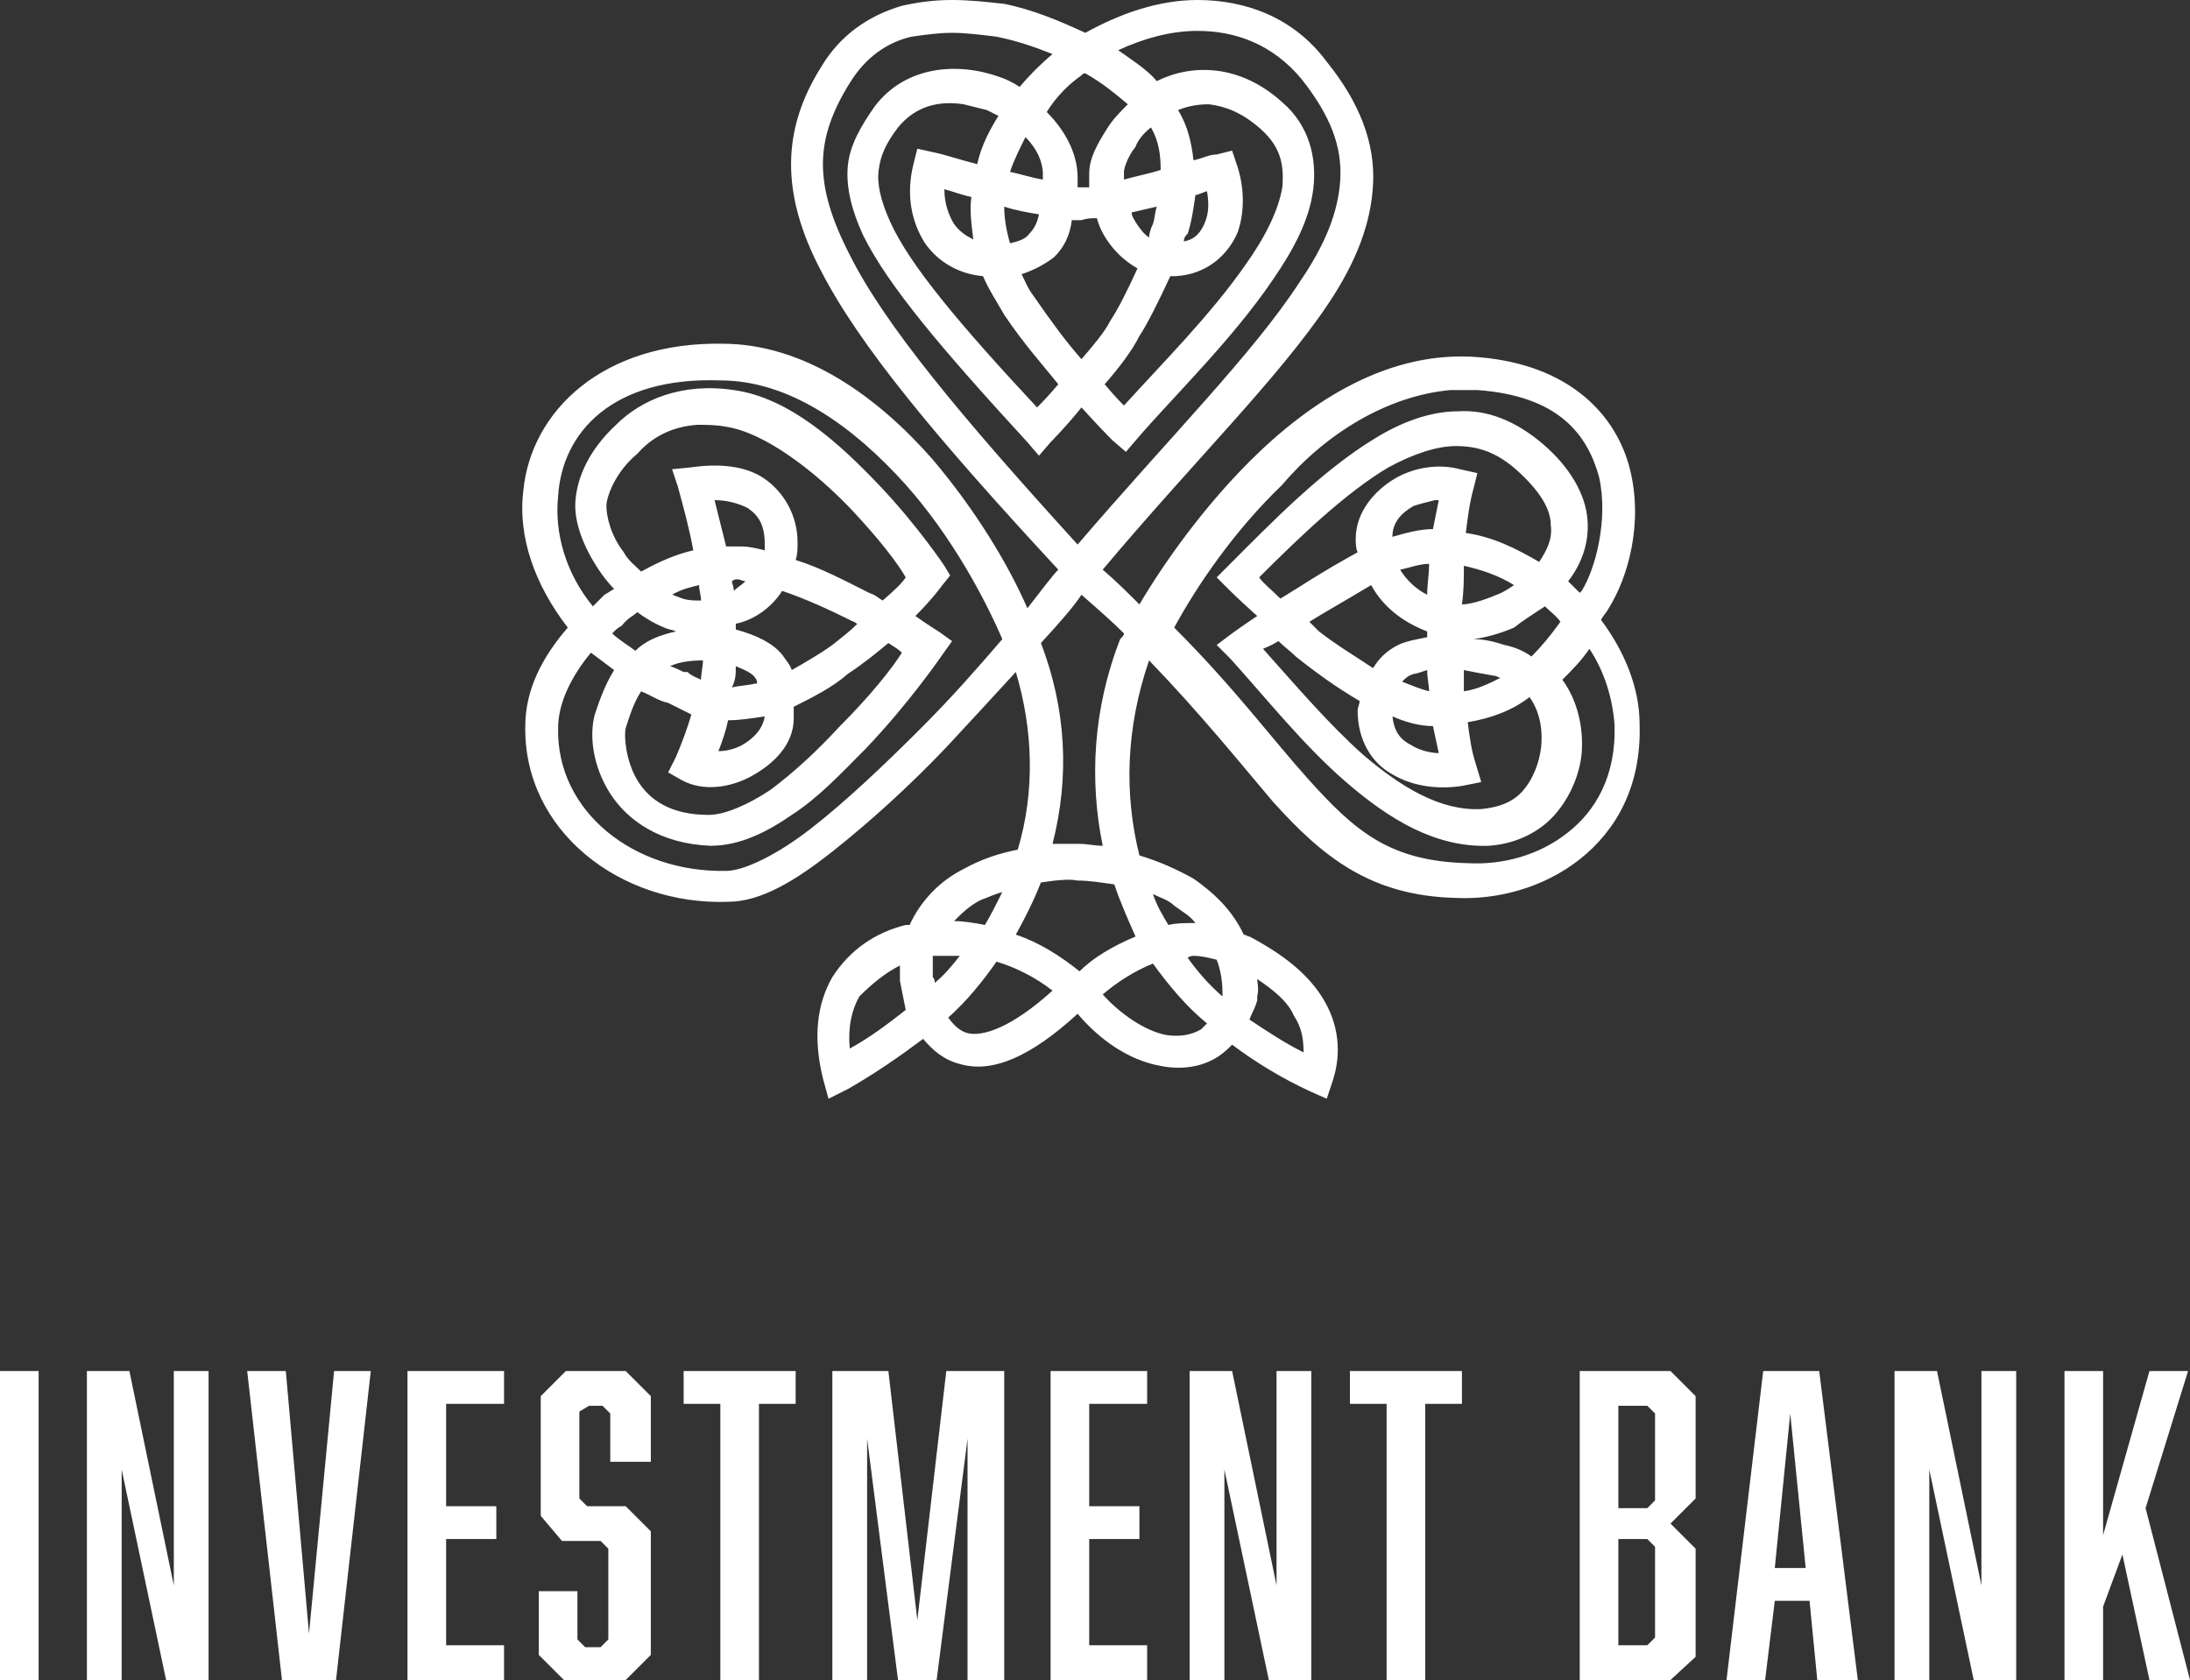
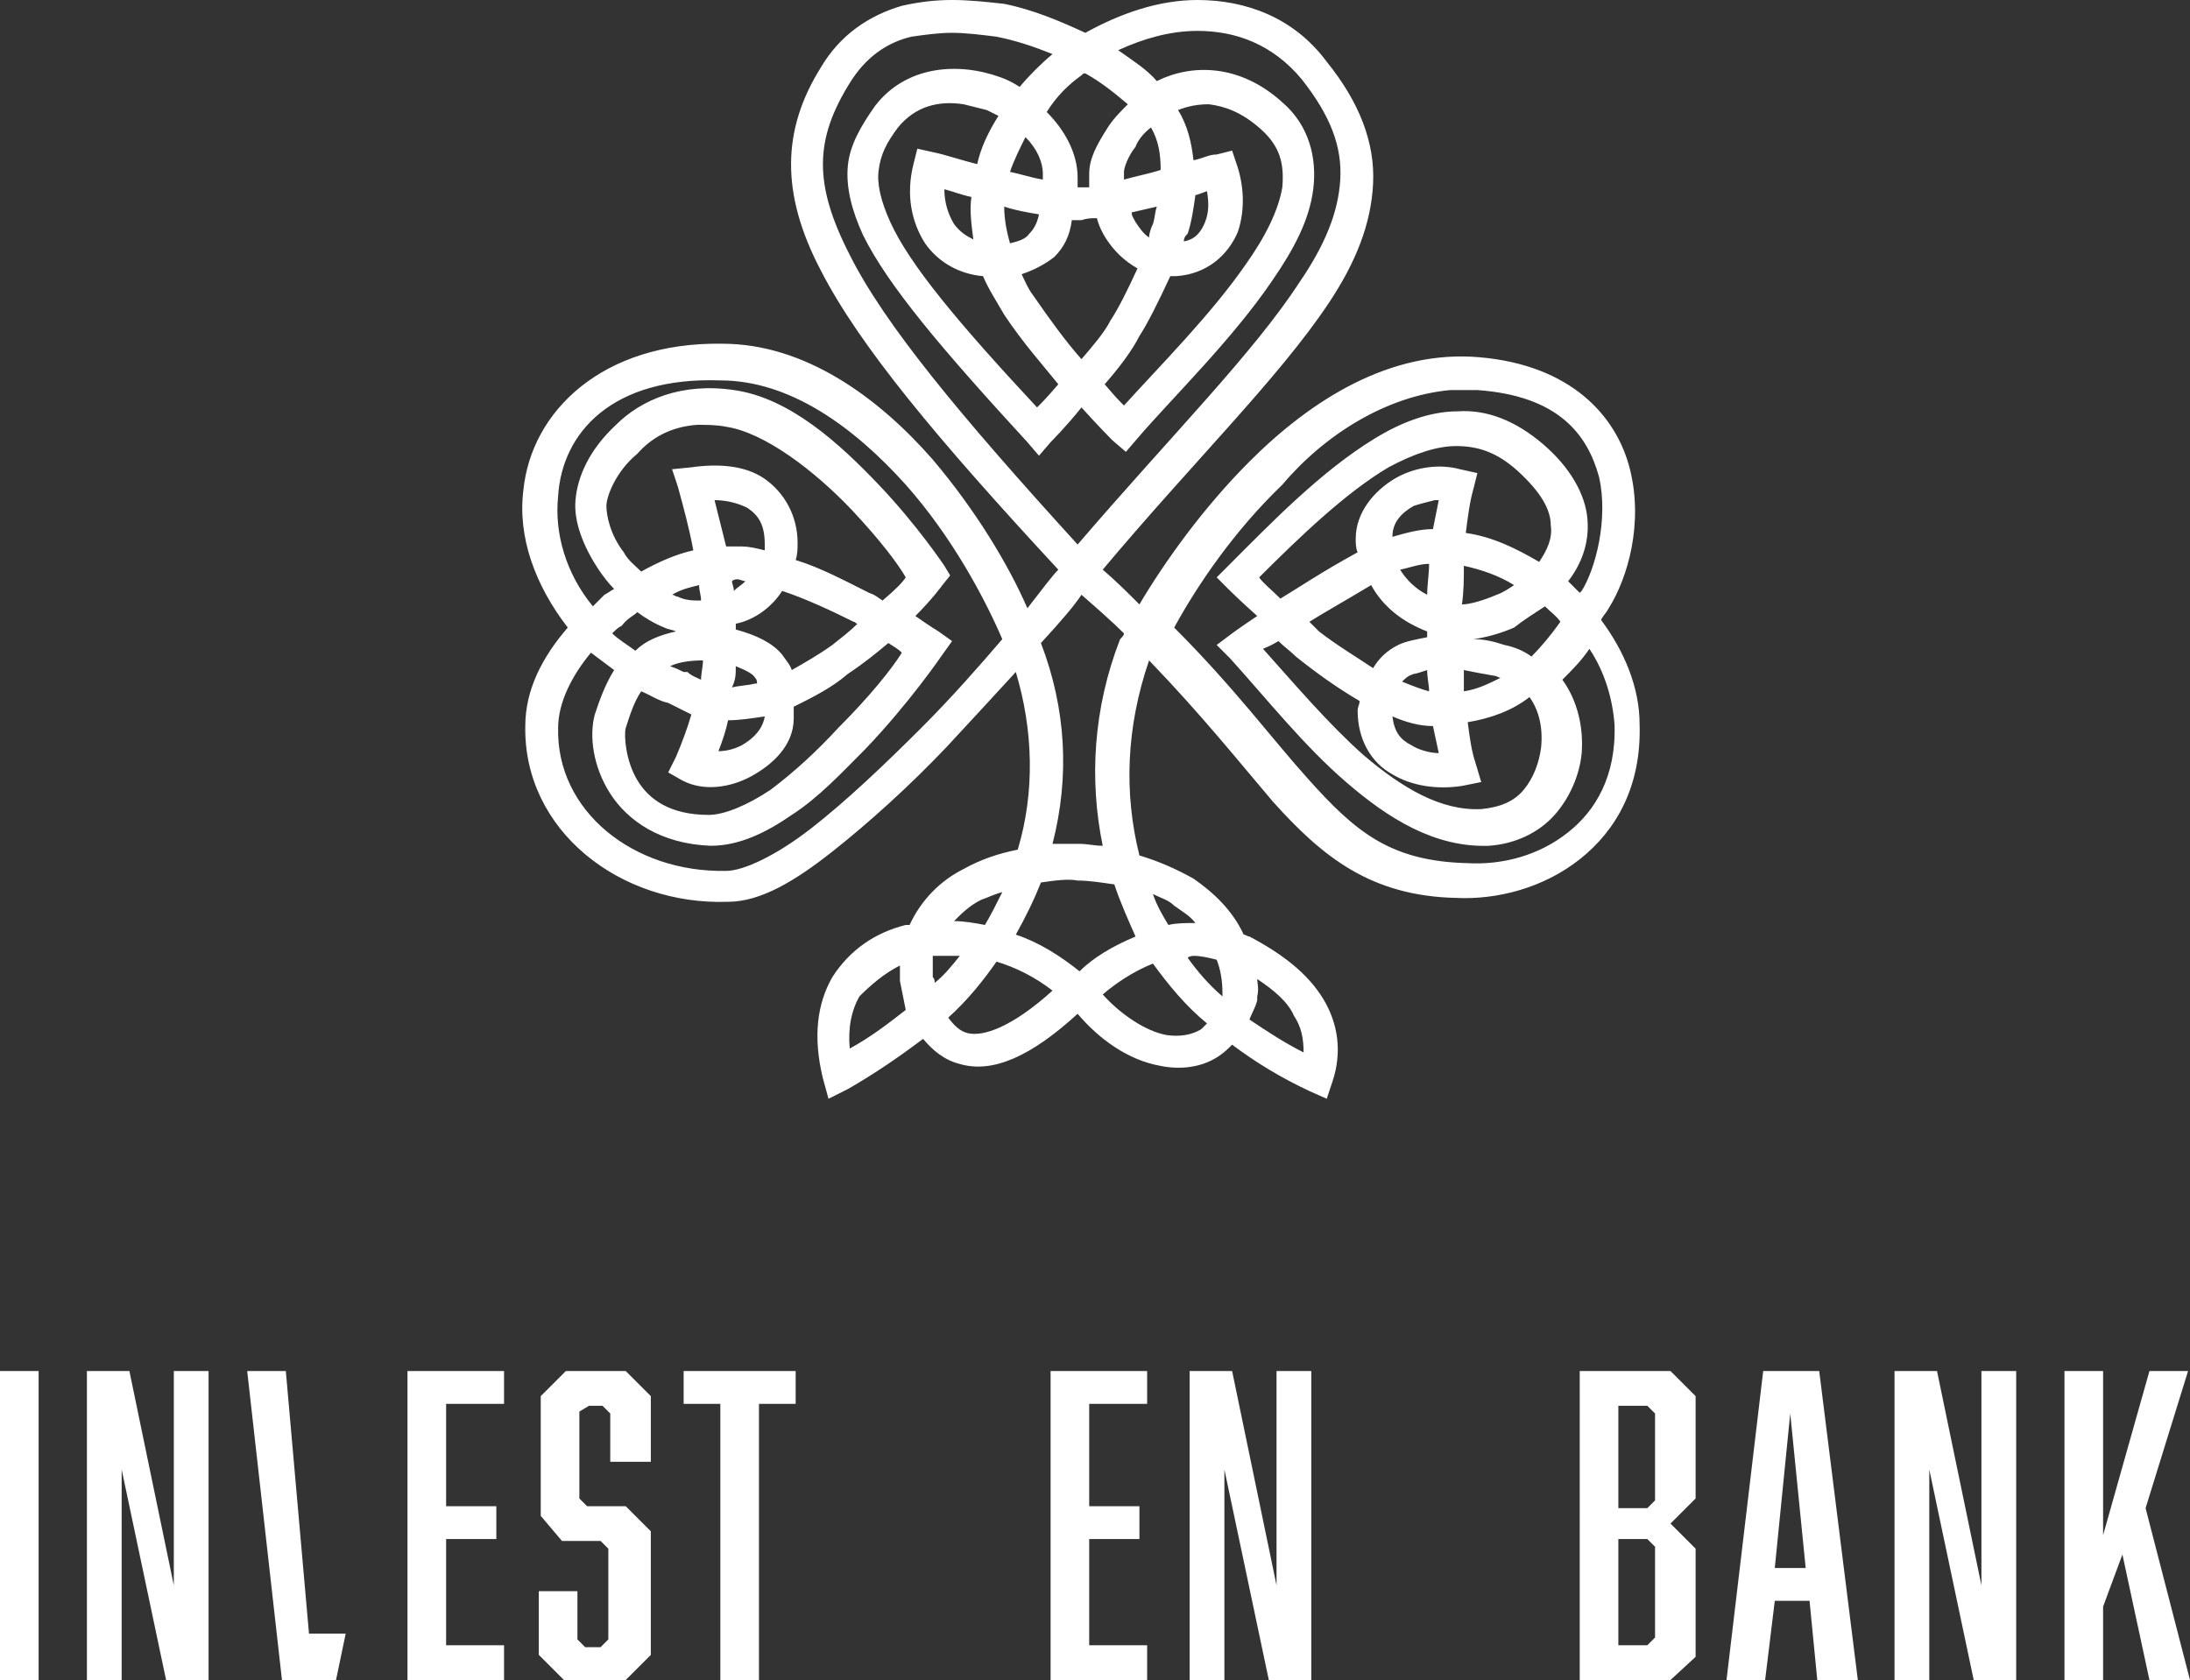
<svg xmlns="http://www.w3.org/2000/svg" version="1.1" id="Layer_1" x="0px" y="0px" viewBox="0 0 113.4 87" style="enable-background:new 0 0 113.4 87;" xml:space="preserve">
  <rect x="0" y="0" width="113.4" height="87" fill="#333333" stroke="none" />
  <style type="text/css">
	.st0{fill:#FFFFFF;}
</style>
  <path class="st0" d="M49.3,0c-0.9,0-1.7,0.1-2.6,0.3c-1.7,0.5-3.2,1.5-4.2,3.2c-2,3.2-2.1,6.5,0,10.5c2,3.9,6,8.7,12.3,15.5  c-0.3,0.3-0.9,1.1-1.6,2c-1-2.3-2.7-5.1-4.9-7.7c-2.8-3.2-6.6-6-10.9-6c0,0,0,0,0,0c-6.2-0.1-9.9,3.5-10.3,7.6  c-0.3,2.4,0.6,4.9,2.3,7.1c-1.3,1.5-2.2,3.2-2.2,5.1c-0.1,5.4,4.9,9.3,10.5,9.1c1.7,0,3.5-1.1,5.4-2.6c1.9-1.5,4-3.4,5.9-5.4  c1.3-1.4,2.5-2.7,3.6-3.9c0.9,3,1,6.2,0.1,9.2c-1,0.2-1.9,0.5-2.8,1c-1.2,0.6-2.2,1.6-2.8,2.9c-0.1,0-0.1,0-0.2,0  c-1.6,0.4-2.9,1.3-3.8,2.7c-0.8,1.4-1,3.1-0.5,5.2l0.3,1.1l1-0.5c1.4-0.8,2.7-1.7,3.9-2.6c0.5,0.6,1.1,1.1,1.9,1.3  c1.7,0.5,3.7-0.4,6.1-2.6c1.1,1.3,2.6,2.4,4.3,2.7c1,0.2,2.1,0.1,3-0.5c0.3-0.2,0.5-0.4,0.7-0.6c1.2,0.9,2.5,1.7,4,2.4l0.9,0.4  l0.3-0.9c0.5-1.5,0.3-3-0.5-4.3c-0.8-1.3-2.1-2.3-3.8-3.2c-0.1,0-0.2-0.1-0.3-0.1c-0.6-1.3-1.6-2.2-2.6-2.9  c-0.9-0.5-1.8-0.9-2.8-1.2c-0.8-3.2-0.7-6.6,0.5-10.1c2.7,2.8,4.7,5.3,6.4,7.3c2.6,2.9,5.1,4.9,9.5,5c2.1,0.1,4.5-0.5,6.4-2  c1.9-1.5,3.2-3.8,3.1-7c0-1.9-0.8-3.8-2-5.4c0.1-0.2,0.3-0.4,0.4-0.6c1-1.6,1.8-4.4,1.1-7.2s-3.1-5.4-7.8-5.8  c-4.6-0.4-8.7,2.2-11.9,5.4c-2.4,2.4-4.4,5.2-5.7,7.4c-0.6-0.6-1.2-1.2-1.9-1.8c4.7-5.6,9.1-9.9,11.7-13.8c1.4-2.1,2.2-4.1,2.3-6.2  c0.1-2.1-0.7-4.2-2.4-6.3C67,0.9,64.5,0,62,0c-2,0-4,0.7-5.8,1.7c-1.3-0.6-2.7-1.2-4.2-1.5C51.1,0.1,50.2,0,49.3,0z M49.3,1.7  c0.7,0,1.5,0.1,2.3,0.2c1,0.2,1.9,0.5,2.9,0.9c-0.6,0.5-1.2,1.1-1.7,1.7c-0.3-0.2-0.7-0.4-1-0.5c-2.2-0.8-4.9-0.6-6.5,1.5  c-0.7,1-1.3,2-1.4,3.1c-0.1,1.1,0.2,2.3,0.8,3.6c1.3,2.6,4,5.8,8.5,10.7l0.6,0.7l0.6-0.7c0,0,0.8-0.8,1.6-1.8c0.9,1,1.6,1.7,1.6,1.7  l0.7,0.6l0.6-0.7c1.8-2.1,4.9-5.1,7-8.2c1.1-1.6,1.9-3.1,2.1-4.7c0.2-1.6-0.2-3.3-1.6-4.5c-2.2-2-4.7-2-6.5-1.1  c-0.5-0.6-1.3-1.1-2-1.6c1.3-0.6,2.7-1,4.1-1c2,0,3.9,0.7,5.4,2.5c1.5,1.9,2.1,3.5,2,5.2c-0.1,1.7-0.8,3.4-2.1,5.3  c-2.4,3.7-6.7,8-11.5,13.6c-6.1-6.7-10-11.4-11.8-15c-1.9-3.7-1.8-6,0-8.9c0.8-1.3,1.9-2.1,3.2-2.4C47.9,1.8,48.6,1.7,49.3,1.7z   M56.2,3.8c0.9,0.5,1.6,1.1,2.2,1.6c-0.4,0.4-0.8,0.8-1.1,1.3c-0.5,0.8-0.9,1.5-0.9,2.3c0,0.2,0,0.5,0,0.7c-0.1,0-0.2,0-0.3,0  c-0.1,0-0.2,0-0.3,0c0-0.2,0-0.3,0-0.5c0-1.3-0.7-2.5-1.6-3.4C54.7,5,55.3,4.4,56,3.9C56.1,3.8,56.1,3.8,56.2,3.8z M49.9,5.4  c0.4,0.1,0.8,0.2,1.2,0.3c0.2,0.1,0.4,0.2,0.6,0.3c-0.5,0.8-0.9,1.6-1.1,2.5c-0.8-0.2-1.7-0.5-2.2-0.6l-0.9-0.2l-0.2,0.8  c-0.4,1.6-0.1,3,0.6,4.1c0.7,1,1.8,1.6,3,1.7c0.3,0.7,0.7,1.3,1.1,2c1,1.5,2,2.6,2.8,3.6c-0.6,0.7-0.8,0.9-1.1,1.2  c-4.1-4.4-6.6-7.4-7.6-9.6c-0.5-1.1-0.7-2-0.6-2.7c0.1-0.8,0.4-1.4,1-2.2C47.4,5.5,48.6,5.2,49.9,5.4z M62.6,5.4  c0.8,0.1,1.7,0.4,2.7,1.3c1,0.9,1.2,1.8,1.1,3c-0.2,1.2-0.9,2.6-1.9,4c-1.8,2.6-4.4,5.2-6.3,7.3c-0.3-0.3-0.4-0.4-1-1.1  c0.7-0.8,1.4-1.7,1.8-2.5c0.4-0.6,1-1.8,1.6-3.1c0.1,0,0.2,0,0.3,0c1.6-0.1,2.7-1.1,3.2-2.3c0.4-1.2,0.3-2.5-0.1-3.6l-0.2-0.6L63,8  c-0.4,0-0.7,0.2-1.2,0.3c-0.1-0.9-0.3-1.8-0.8-2.6C61.5,5.5,62,5.4,62.6,5.4z M59.6,6.6c0.4,0.7,0.5,1.4,0.5,2.2c0,0,0,0,0,0  c-0.6,0.2-1.2,0.3-1.9,0.5c0-0.1,0-0.3,0-0.4c0-0.2,0.2-0.8,0.6-1.3C58.9,7.3,59.2,6.9,59.6,6.6z M53.1,7.1C53.7,7.7,54,8.4,54,9  c0,0.1,0,0.2,0,0.3c-0.6-0.1-1.2-0.3-1.7-0.4C52.5,8.3,52.8,7.7,53.1,7.1z M48.9,9.8c0.4,0.1,0.9,0.3,1.4,0.4  c-0.1,0.7,0,1.4,0.1,2.2c-0.4-0.2-0.7-0.4-1-0.8C49.1,11.1,48.9,10.5,48.9,9.8z M62.5,9.9c0.1,0.6,0.1,1.1-0.1,1.6  c-0.2,0.5-0.5,0.9-1.1,1c0-0.2,0.1-0.3,0.2-0.4c0.2-0.6,0.3-1.3,0.4-2C62,10.1,62.2,10,62.5,9.9C62.4,9.9,62.4,9.9,62.5,9.9z   M52,10.7c0.6,0.2,1.2,0.3,1.8,0.4c-0.1,0.5-0.3,0.8-0.5,1c-0.2,0.3-0.6,0.4-1,0.5C52.1,11.9,52,11.3,52,10.7z M59.9,10.7  c-0.1,0.3-0.1,0.6-0.2,0.9c-0.1,0.2-0.2,0.5-0.2,0.7c-0.3-0.2-0.5-0.5-0.7-0.8c-0.1-0.2-0.2-0.3-0.2-0.5  C59,10.9,59.5,10.8,59.9,10.7z M56.8,11.3c0.1,0.4,0.3,0.8,0.5,1.1c0.4,0.6,0.9,1.1,1.6,1.5c-0.5,1.1-1,2.1-1.4,2.7  c-0.3,0.6-0.9,1.3-1.5,2c-0.8-0.9-1.6-2-2.5-3.3c-0.3-0.4-0.4-0.7-0.6-1.1c0.6-0.2,1.2-0.5,1.7-0.9c0.5-0.5,0.8-1.1,0.9-1.9  c0.2,0,0.3,0,0.5,0C56.3,11.3,56.5,11.3,56.8,11.3z M37.3,19.7c3.6,0,6.9,2.4,9.6,5.4c2.4,2.7,4.1,5.9,5,8c-1.2,1.4-2.6,3-4.2,4.6  c-1.9,1.9-3.9,3.8-5.7,5.2c-1.8,1.4-3.5,2.2-4.4,2.2c-4.8,0.1-8.8-3.1-8.7-7.4c0-1.3,0.7-2.7,1.7-3.9c0.4,0.3,0.8,0.6,1.2,0.9  c-0.5,0.8-0.8,1.7-1,2.3c-0.3,1.1-0.1,2.7,0.8,4.1c0.9,1.4,2.6,2.6,5.2,2.7c1.5,0,2.9-0.7,4.2-1.6c1.4-0.9,2.6-2.2,3.8-3.4  c2.3-2.4,4-4.9,4-4.9l0.5-0.7l-0.7-0.5c0,0-0.5-0.3-1.2-0.8c0.9-0.9,1.4-1.6,1.4-1.6l0.4-0.5l-0.3-0.5c0,0-1.4-2.1-3.4-4.2  c-2-2.1-4.6-4.5-7.5-4.9c-2.7-0.4-4.8,0.5-6.1,1.8c-1.4,1.3-2,2.7-2.1,3.9c-0.1,1.1,0.4,2.4,1.2,3.6c0.2,0.3,0.5,0.7,0.8,1  c-0.2,0.1-0.3,0.2-0.5,0.3c-0.2,0.2-0.4,0.4-0.6,0.6c-1.4-1.7-2-3.8-1.8-5.7C29.1,22.4,31.7,19.5,37.3,19.7z M75.1,20.2  c0.5,0,0.9,0,1.4,0c4.2,0.3,5.7,2.3,6.3,4.5c0.5,2.2-0.2,4.8-0.9,5.9c0,0-0.1,0.1-0.1,0.1c-0.2-0.2-0.4-0.4-0.6-0.6  c0.7-0.9,1.1-2,1-3.2c-0.1-1.3-0.9-2.7-2.3-3.9c-1.4-1.2-2.9-1.8-4.4-1.7c-1.5,0-3,0.6-4.3,1.4c-2.8,1.7-5.4,4.4-7.6,6.6l-0.6,0.6  l0.6,0.6c0,0,0.6,0.6,1.5,1.4c-0.9,0.6-1.3,0.9-1.3,0.9l-0.8,0.6l0.7,0.7c1.9,2.1,3.8,4.5,6,6.4c2.2,1.9,4.6,3.4,7.4,3.3  c1.4-0.1,2.6-0.7,3.4-1.6c0.8-0.9,1.3-2.1,1.4-3.2c0.1-1.3-0.2-2.7-1-3.8c0.5-0.5,1-1,1.4-1.6c0.8,1.2,1.2,2.6,1.3,3.9  c0.1,2.7-1,4.5-2.4,5.6c-1.5,1.2-3.4,1.7-5.2,1.6c-4-0.1-5.8-1.6-8.3-4.4c-1.8-2-3.8-4.7-6.9-7.8c1.2-2.2,3.1-5,5.6-7.4  C68.6,22.5,71.8,20.5,75.1,20.2z M36.1,22c0.5,0,1,0,1.5,0.1c2,0.3,4.6,2.3,6.5,4.3c1.5,1.6,2.4,2.8,2.8,3.5  c-0.2,0.3-0.5,0.6-1.2,1.2c-0.3-0.2-0.4-0.3-0.7-0.4c-1.2-0.6-2.5-1.3-3.8-1.7c0.1-0.3,0.1-0.6,0.1-0.9c0-1.4-0.7-2.6-1.7-3.3  c-1-0.7-2.4-0.8-3.8-0.6l-1,0.1l0.3,0.9c0.3,1.1,0.6,2.2,0.8,3.3c-0.9,0.2-1.8,0.6-2.7,1.1c-0.3-0.3-0.7-0.6-0.9-1  c-0.7-0.9-0.9-1.9-0.9-2.4c0-0.5,0.5-1.8,1.6-2.7C33.7,22.7,34.7,22.1,36.1,22z M75.4,23.1c1.1,0,2.1,0.3,3.2,1.3  c1.2,1.1,1.7,2,1.7,2.8c0.1,0.7-0.2,1.3-0.6,1.9c-1.2-0.7-2.4-1.3-3.8-1.5c0.1-0.8,0.2-1.6,0.4-2.3l0.2-0.8l-0.9-0.2  c-1.1-0.3-2.4-0.1-3.4,0.5s-2,1.7-2,3.1v0c0,0.2,0,0.5,0.1,0.7c-2,1.1-3,1.8-4,2.4c-0.5-0.5-0.9-0.8-1.1-1.1  c2.1-2.1,4.5-4.4,6.7-5.7C73.2,23.5,74.4,23.1,75.4,23.1z M37,25.9c0.7,0,1.3,0.2,1.7,0.4c0.6,0.4,0.9,0.9,0.9,1.9  c0,0.1,0,0.2,0,0.3c-0.4-0.1-0.8-0.2-1.2-0.2c-0.3,0-0.5,0-0.8,0C37.4,27.5,37.2,26.7,37,25.9z M74.3,25.9c0.1,0,0.1,0,0.2,0  c-0.1,0.5-0.2,1-0.3,1.5c-0.7,0-1.4,0.2-2.1,0.4c0-0.7,0.4-1.2,1.1-1.6C73.5,26.1,73.9,26,74.3,25.9z M74,29.2  c0,0.5-0.1,1.1-0.1,1.6c-0.6-0.3-1.1-0.8-1.4-1.3C73,29.4,73.5,29.2,74,29.2z M75.8,29.3c0.9,0.2,1.8,0.5,2.6,1  c-0.3,0.2-0.6,0.4-0.9,0.5c-0.7,0.3-1.4,0.5-1.8,0.5C75.8,30.6,75.8,30,75.8,29.3z M38.2,30c0.1,0,0.3,0.1,0.4,0.1  c-0.2,0.2-0.4,0.3-0.6,0.5c0-0.2-0.1-0.4-0.1-0.5C38,30,38.1,30,38.2,30z M36.2,30.3c0,0.3,0.1,0.5,0.1,0.8c-0.4,0-0.8,0-1.2-0.2  c-0.1,0-0.2-0.1-0.3-0.1C35.3,30.5,35.8,30.4,36.2,30.3z M71,30.3c0.6,1.1,1.6,1.9,2.9,2.4c0,0.1,0,0.2,0,0.3  c-0.5,0.1-1.1,0.2-1.5,0.4c-0.6,0.3-1,0.7-1.3,1.2c-0.9-0.6-1.9-1.2-2.8-1.9c-0.2-0.2-0.3-0.3-0.5-0.5C68.6,31.7,69.5,31.2,71,30.3z   M40.5,30.6c1.2,0.4,2.5,1,3.7,1.6c0.1,0,0.1,0.1,0.2,0.1c-0.4,0.4-0.8,0.7-1.3,1.1c-0.7,0.5-1.4,0.9-2.1,1.3  c-0.1-0.3-0.3-0.5-0.5-0.8c-0.5-0.6-1.3-1-2.4-1.3c0-0.1,0-0.2,0-0.3C39.1,32.1,40,31.4,40.5,30.6z M56,30.8c0.8,0.7,1.6,1.4,2.2,2  c0,0.1-0.1,0.2-0.2,0.3l0,0l0,0c-1.4,3.6-1.6,7.3-0.9,10.7c-0.4,0-0.8-0.1-1.2-0.1c0,0,0,0,0,0c-0.5,0-0.9,0-1.4,0  c0.9-3.5,0.7-7-0.6-10.4C55,32.1,55.6,31.4,56,30.8z M80,31.4c0.3,0.3,0.6,0.5,0.8,0.8c-0.5,0.7-1,1.3-1.5,1.8  c-0.4-0.3-0.9-0.5-1.4-0.6c-0.6-0.2-1.1-0.3-1.6-0.3c0.7-0.1,1.4-0.3,2.1-0.6C78.9,32.1,79.4,31.8,80,31.4z M33,31.7  c0.4,0.3,0.9,0.6,1.4,0.8c0.2,0.1,0.4,0.1,0.6,0.2c-0.9,0.2-1.6,0.5-2.1,1c-0.4-0.3-0.9-0.6-1.2-0.9c0.2-0.2,0.3-0.3,0.5-0.4  C32.5,32,32.8,31.9,33,31.7z M66.2,33.2c0.3,0.3,0.6,0.5,0.9,0.8c1,0.8,2.1,1.6,3.3,2.3c0,0.2-0.1,0.3-0.1,0.5  c0,1.5,0.7,2.7,1.8,3.3c1,0.6,2.3,0.8,3.6,0.6l1-0.2l-0.3-1c-0.2-0.6-0.3-1.3-0.4-2.1c1.2-0.2,2.3-0.6,3.2-1.3  c0.5,0.7,0.7,1.6,0.6,2.6c-0.1,0.8-0.4,1.6-0.9,2.2c-0.5,0.6-1.2,0.9-2.2,1c-2.1,0.1-4.1-1.1-6.1-2.8c-1.8-1.6-3.5-3.6-5.2-5.5  C65.6,33.5,65.7,33.5,66.2,33.2z M46,33.3c0.3,0.2,0.5,0.3,0.7,0.5c-0.5,0.8-1.6,2.2-3.3,3.9c-1.1,1.2-2.3,2.3-3.5,3.2  c-1.2,0.8-2.4,1.3-3.2,1.3c-2,0-3.1-0.8-3.7-1.8c-0.6-1-0.7-2.3-0.6-2.7c0.2-0.6,0.4-1.3,0.8-1.9c0.5,0.2,0.9,0.5,1.4,0.6  c0,0,0,0,0,0c0.4,0.2,0.8,0.4,1.2,0.6c-0.2,0.7-0.5,1.5-0.8,2.2l-0.4,0.8l0.7,0.4c1.1,0.6,2.5,0.4,3.6-0.2c1.1-0.6,2.2-1.6,2.2-3  c0-0.2,0-0.4,0-0.6c1-0.5,2-1,2.8-1.7C44.8,34.3,45.4,33.8,46,33.3z M36.4,34.2c0,0.3-0.1,0.7-0.1,1c-0.2-0.1-0.5-0.2-0.7-0.4  l-0.1,0l-0.1,0c-0.2-0.1-0.4-0.2-0.7-0.3C35.1,34.3,35.7,34.2,36.4,34.2z M38.1,34.5c0.5,0.2,0.9,0.4,1,0.6c0.1,0.1,0.1,0.2,0.1,0.3  c0,0,0,0-0.1,0c-0.4,0.1-0.8,0.1-1.2,0.2C38.1,35.2,38.1,34.9,38.1,34.5z M73.9,34.7c0,0.4,0.1,0.8,0.1,1.1  c-0.4-0.1-0.9-0.3-1.4-0.5c0.2-0.2,0.3-0.3,0.6-0.4C73.3,34.9,73.6,34.8,73.9,34.7z M75.8,34.7c0.5,0.1,1,0.2,1.6,0.3  c0.1,0,0.2,0.1,0.3,0.1c-0.6,0.3-1.2,0.6-1.9,0.7C75.8,35.5,75.8,35.1,75.8,34.7z M39.6,37.1c-0.1,0.6-0.5,1.1-1.2,1.5  c-0.4,0.2-0.8,0.3-1.2,0.3c0.2-0.5,0.4-1.1,0.5-1.6C38.3,37.3,38.9,37.2,39.6,37.1z M72.1,37.1c0.7,0.3,1.4,0.5,2.1,0.5  c0.1,0.5,0.2,0.9,0.3,1.4c-0.5,0-1.1-0.2-1.4-0.4C72.5,38.3,72.2,37.9,72.1,37.1z M55.8,45.6L55.8,45.6c0.6,0,1.2,0.1,1.9,0.2  c0.3,0.9,0.7,1.8,1.1,2.7c-1.2,0.5-2.2,1.1-2.9,1.8c-1-0.8-2.1-1.5-3.3-1.9c0.5-0.9,0.9-1.7,1.3-2.7C54.6,45.6,55.3,45.5,55.8,45.6z   M51.9,46.2c-0.3,0.6-0.6,1.2-0.9,1.7c-0.5-0.1-1.1-0.2-1.6-0.2c0.4-0.4,0.8-0.8,1.4-1.1C51.1,46.5,51.5,46.3,51.9,46.2z M59.7,46.3  c0.4,0.2,0.8,0.3,1.1,0.6c0.4,0.3,0.8,0.5,1.1,0.9c-0.5,0-1,0-1.4,0.1C60.2,47.4,59.9,46.9,59.7,46.3z M49.3,49.5c0.2,0,0.3,0,0.4,0  c-0.4,0.5-0.8,1-1.3,1.4c0-0.1,0-0.2-0.1-0.3c0-0.4,0-0.7,0-1.1C48.7,49.5,49,49.5,49.3,49.5z M61.8,49.5c0.4,0,0.8,0.1,1.2,0.2  c0.2,0.5,0.3,1.1,0.3,1.7c0,0,0,0.1,0,0.2c-0.7-0.6-1.3-1.3-1.8-2C61.6,49.5,61.8,49.5,61.8,49.5z M51.6,49.8c1,0.3,2,0.8,2.9,1.5  c-2.1,1.9-3.6,2.4-4.4,2.2c-0.4-0.1-0.7-0.4-1-0.8C50.1,51.8,50.9,50.8,51.6,49.8z M59.7,49.9c0.8,1.1,1.7,2.2,2.8,3.1  c-0.1,0.1-0.2,0.2-0.3,0.3c-0.5,0.3-1.1,0.4-1.8,0.3c-1.1-0.2-2.4-1.1-3.3-2.1C57.8,50.9,58.7,50.3,59.7,49.9z M46.6,50  c0,0.3,0,0.5,0,0.8c0.1,0.5,0.2,1,0.3,1.5c-0.9,0.7-1.8,1.4-2.9,2c-0.1-1.1,0.1-2,0.5-2.7C45.1,51,45.8,50.4,46.6,50z M65.1,50.7  c0.9,0.6,1.6,1.2,1.9,1.9c0.4,0.6,0.5,1.2,0.5,1.9c-1-0.5-1.9-1.1-2.8-1.7c0.1-0.3,0.3-0.6,0.4-1l0-0.1v-0.1  C65.2,51.2,65.1,50.9,65.1,50.7z" />
  <path class="st0" d="M109.9,80.5l-1,2.7V87h-2V71h2v8.5l2.4-8.5h2l-2.2,7.1l2.3,8.9h-2.1L109.9,80.5z" />
  <path class="st0" d="M98.1,87V71h2.2l2.3,11.1V71h1.8v16h-2.2l-2.3-10.9V87H98.1z" />
  <path class="st0" d="M93.7,82.9h-1.8L91.4,87h-2l1.9-16h2.9l2,16h-2.1L93.7,82.9z M93.5,81.2l-0.8-8l-0.8,8H93.5z" />
  <path class="st0" d="M86.5,71l1.3,1.3v5.3l-1.3,1.3l1.3,1.3v5.6L86.5,87h-4.7V71H86.5z M85.3,78.1l0.4-0.4v-4.5l-0.4-0.4h-1.5v5.3  H85.3z M85.3,79.7h-1.5v5.5h1.5l0.4-0.4v-4.7L85.3,79.7z" />
-   <path class="st0" d="M75.7,72.7h-1.9V87h-2V72.7h-1.9V71h5.8V72.7z" />
  <path class="st0" d="M61.6,87V71h2.2l2.3,11.1V71h1.8v16h-2.2l-2.3-10.9V87H61.6z" />
  <path class="st0" d="M54.4,87V71h5v1.7h-3v5.3H59v1.7h-2.6v5.5h3V87H54.4z" />
-   <path class="st0" d="M48.5,87h-2l-1.6-12.5V87h-1.8V71H46l1.5,12.9L49,71h3v16h-1.9V74.5L48.5,87z" />
  <path class="st0" d="M41.2,72.7h-1.9V87h-2V72.7h-1.9V71h5.8V72.7z" />
  <path class="st0" d="M31.6,75.7v-2.5l-0.4-0.4h-0.7L30,73.1v4.5l0.4,0.4h2l1.3,1.3v6.4L32.4,87h-3.2l-1.3-1.3v-3.3h2v2.5l0.4,0.4  h0.8l0.4-0.4v-4.7l-0.4-0.4h-2L28,78.5v-6.2l1.3-1.3h3.1l1.3,1.3v3.4H31.6z" />
  <path class="st0" d="M21.1,87V71h5v1.7h-3v5.3h2.6v1.7h-2.6v5.5h3V87H21.1z" />
-   <path class="st0" d="M17.4,87h-2.8l-1.8-16h2L16,84.6L17.3,71h1.9L17.4,87z" />
+   <path class="st0" d="M17.4,87h-2.8l-1.8-16h2L16,84.6h1.9L17.4,87z" />
  <path class="st0" d="M4.5,87V71h2.2l2.3,11.1V71h1.8v16H8.6L6.3,76.1V87H4.5z" />
  <path class="st0" d="M0,87V71h2v16H0z" />
</svg>